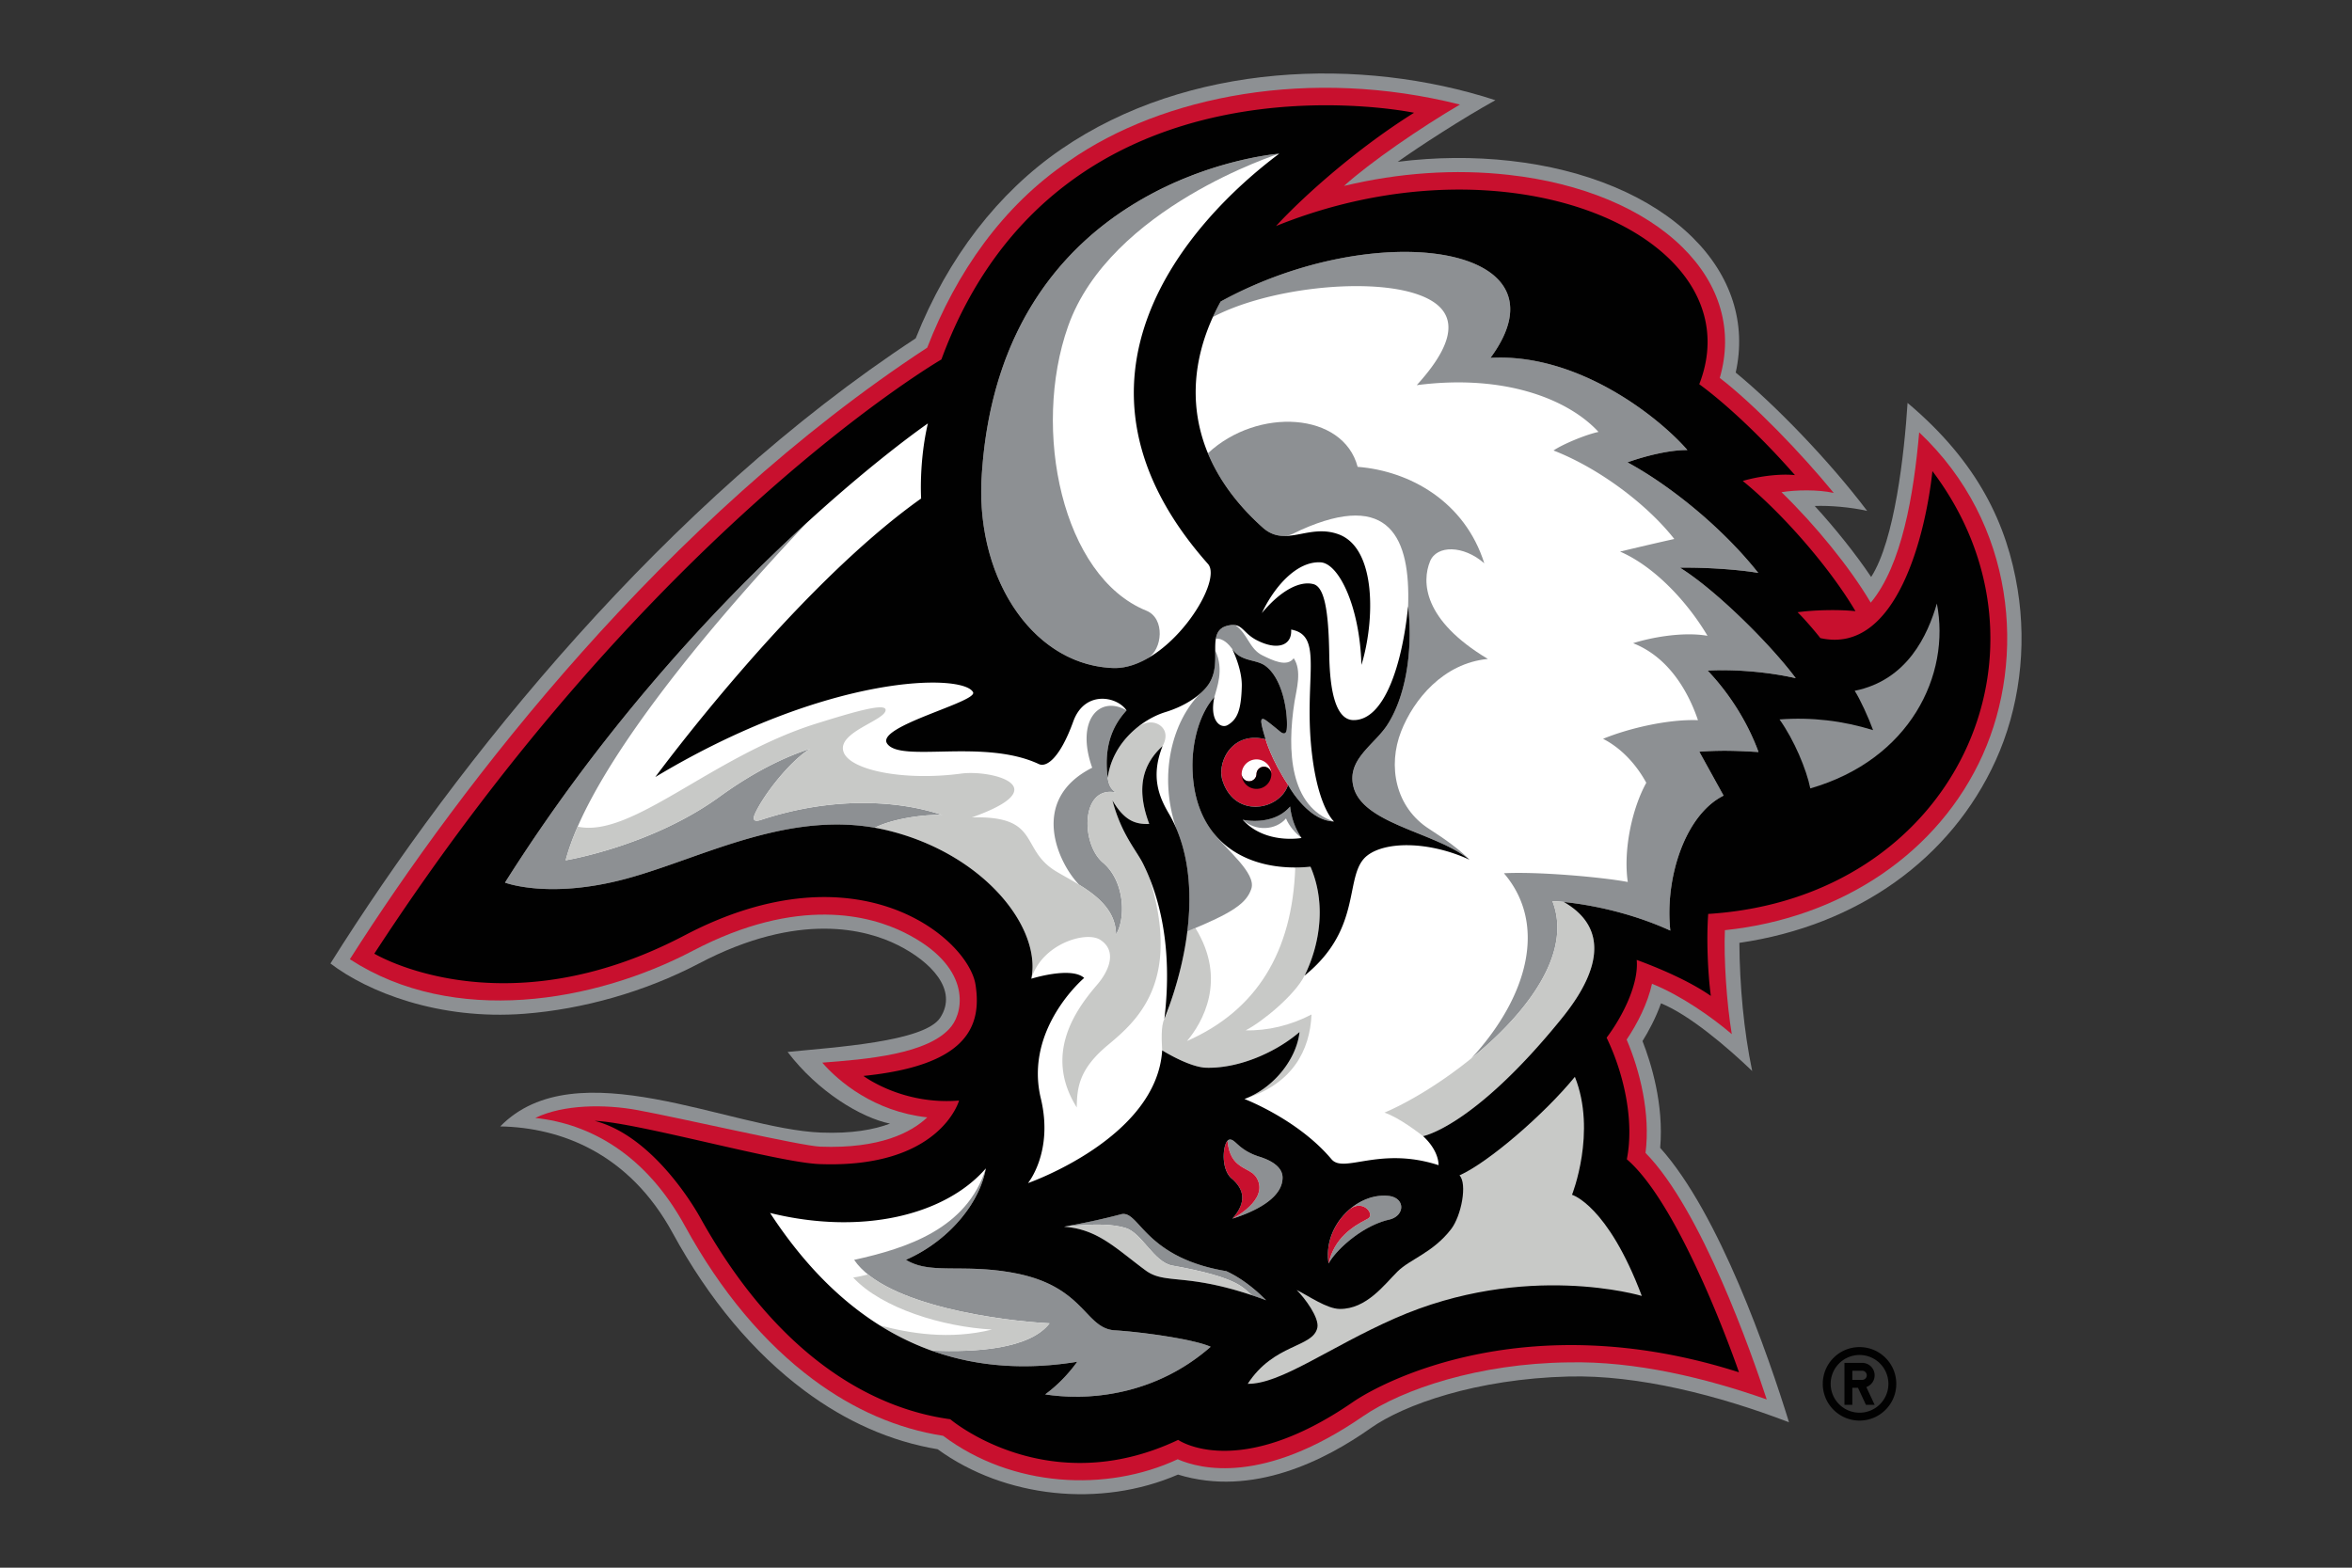
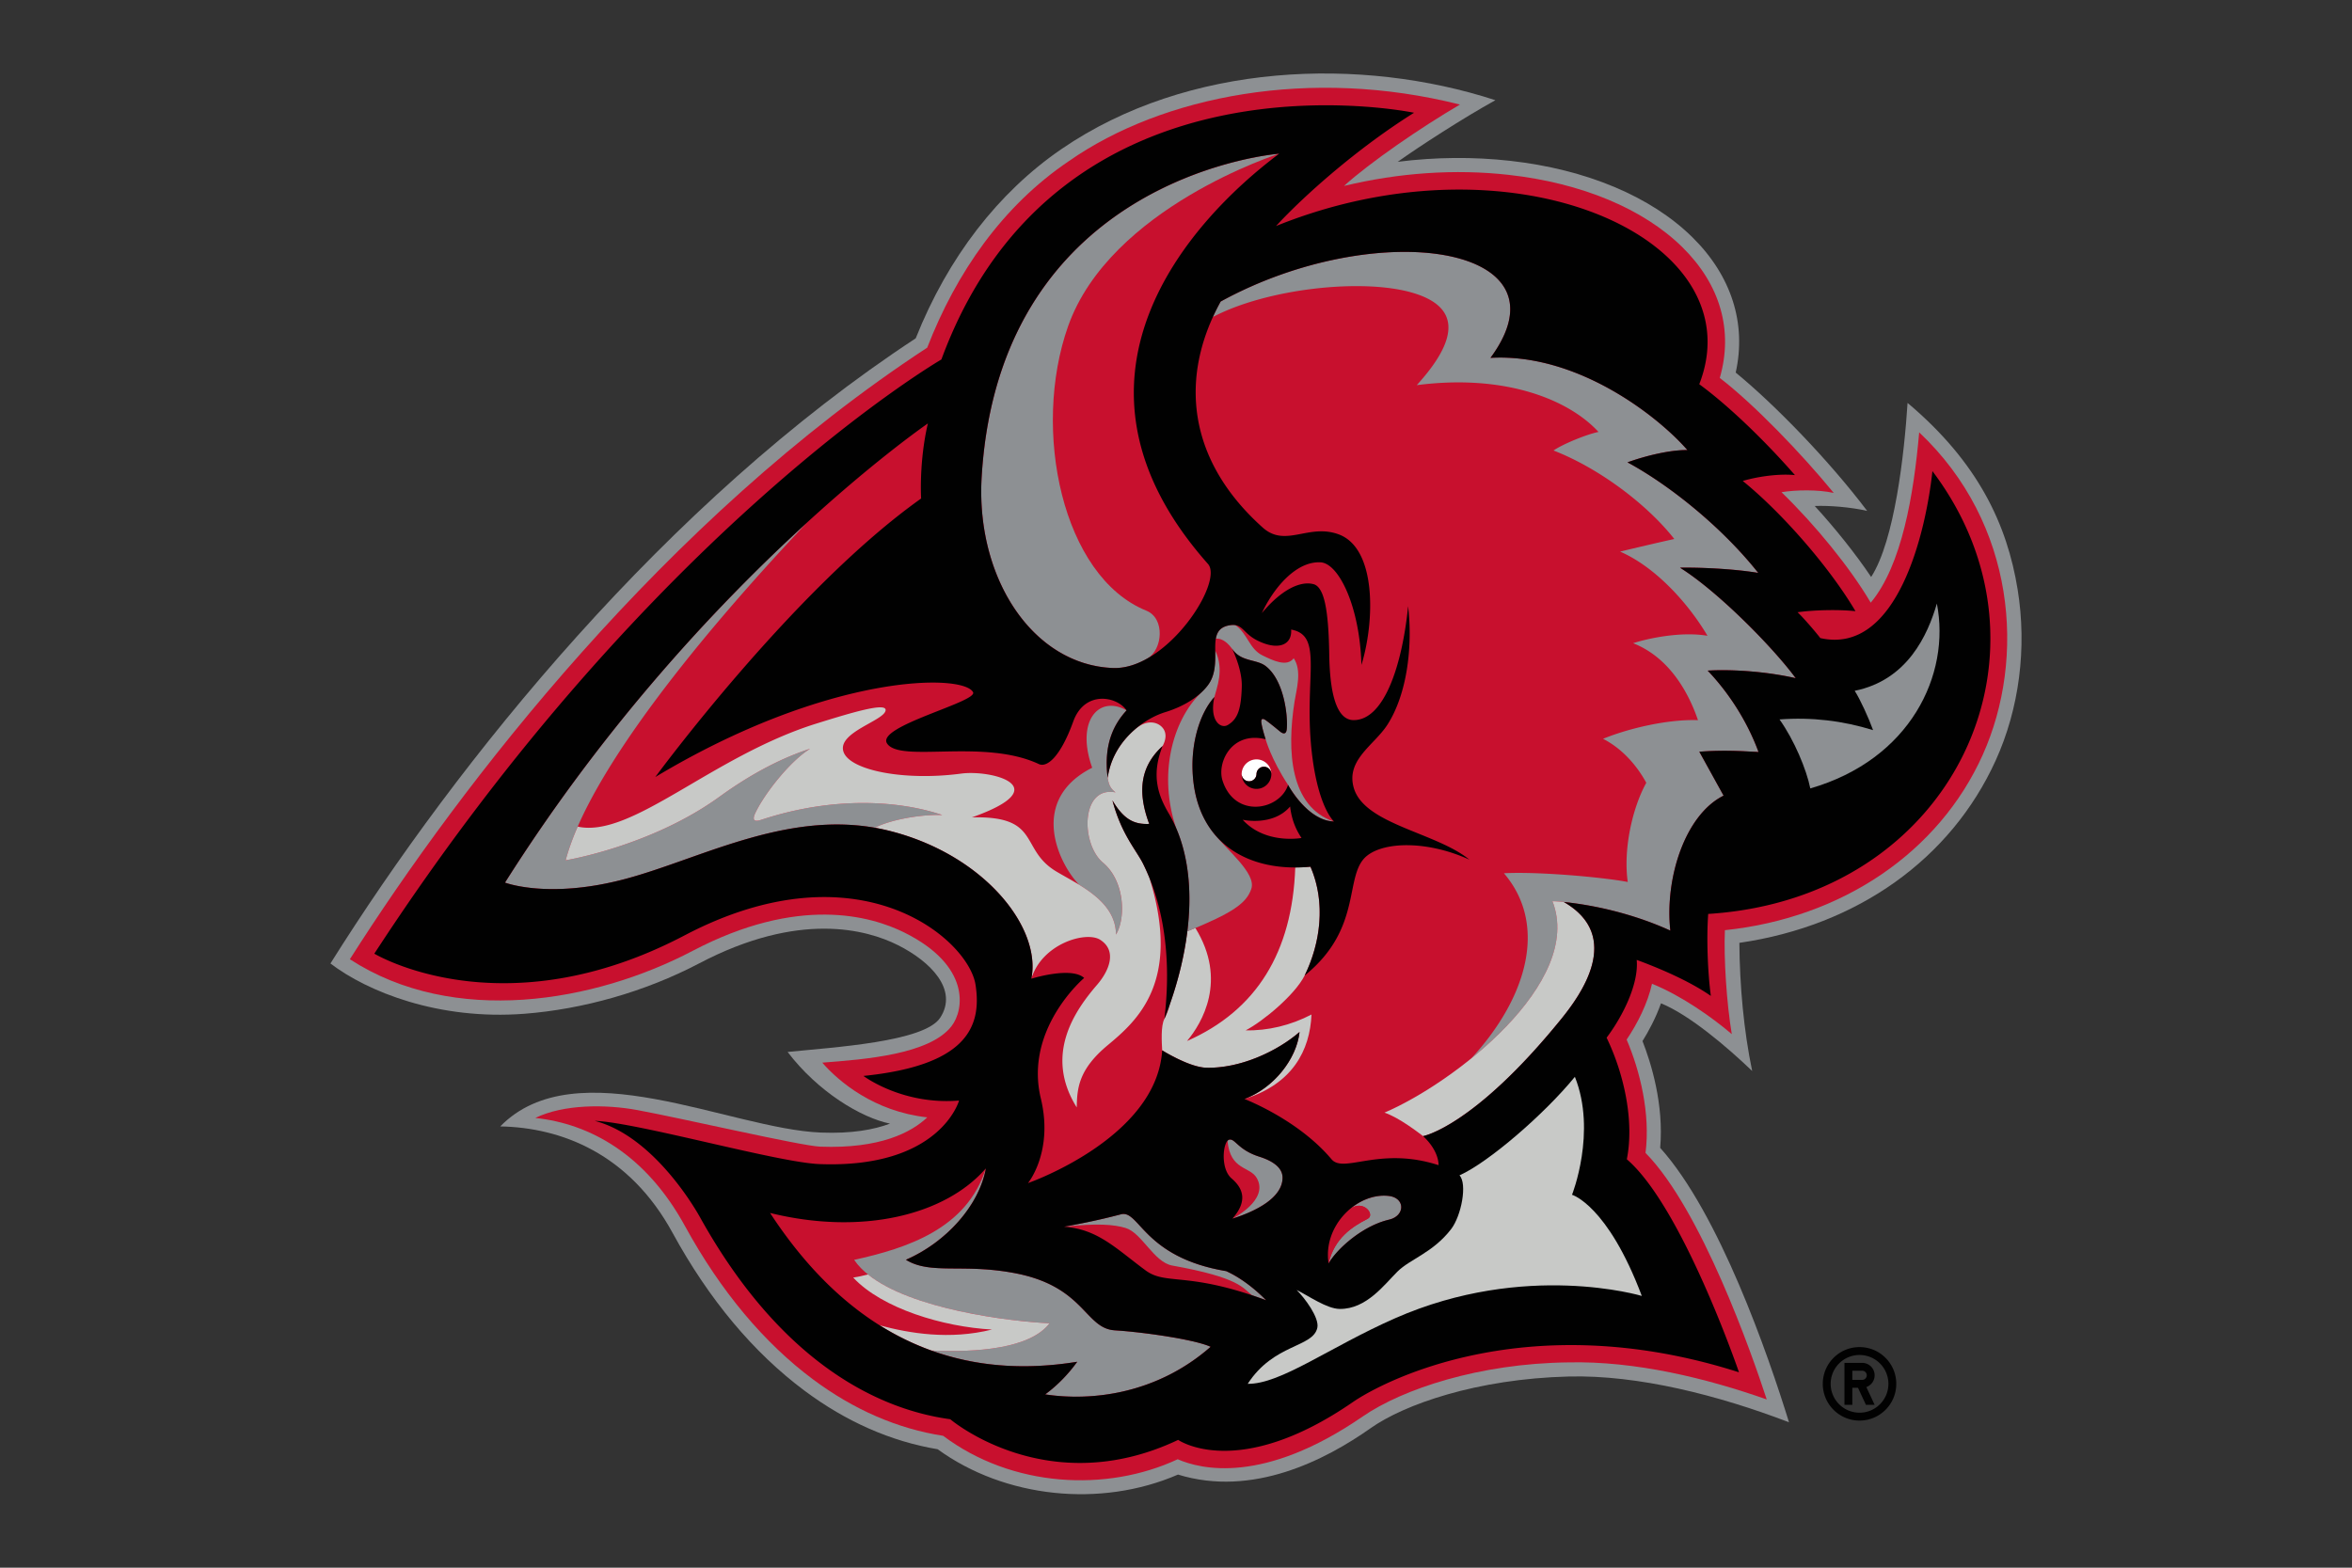
<svg xmlns="http://www.w3.org/2000/svg" viewBox="0 0 960 640" xml:space="preserve" width="960" height="640">
  <rect x="0" y="0" width="960" height="640" fill="#333333" stroke="none" />
  <path fill="#010101" d="M758.996 549.942c-8.282 0-15.005 6.713-15.005 15.001 0 8.278 6.723 15.001 15.005 15.001 8.281 0 14.995-6.723 14.995-15 0-8.289-6.713-15.002-14.995-15.002zm0 26.783a11.772 11.772 0 0 1-11.782-11.782c0-6.51 5.264-11.774 11.782-11.774 6.51 0 11.78 5.264 11.78 11.774 0 6.512-5.27 11.782-11.78 11.782zm6.164-15.259a5.085 5.085 0 0 0-5.09-5.082h-7.228v17.122h3.213v-6.954h2.305l3.247 6.954h3.553l-3.39-7.25a5.095 5.095 0 0 0 3.39-4.79zm-5.09 1.872h-4.016v-3.747h4.015c1.033 0 1.878.839 1.878 1.875a1.878 1.878 0 0 1-1.878 1.872z" />
  <path fill="#8D9093" d="M715.182 437.24c-10.224-9.825-25.693-22.97-37.226-27.64-2.185 6.153-5.165 11.588-7.548 15.415 3.445 8.774 8.768 25.72 7.217 43.59 24.05 26.735 44.03 84.313 52.58 112.03-28.829-11.042-61.607-19.406-89.938-18.683-37.658.96-67.162 11.451-80.774 21.054-18.555 13.092-48.224 28.35-78.68 18.979-31.618 13.72-70.757 9.54-98.095-10.34-19.047-3.188-37.317-11.221-54.319-23.888-20.825-15.513-39.001-37.191-53.902-64.496-17.646-32.338-45.45-42.962-70.314-43.413 30.968-31.648 93.784 1.027 130.813 2.51 12.627.508 21.735-1.184 28.281-3.648-11.797-2.396-29.428-12.991-41.803-29.256 18.702-1.912 55.861-4.079 62.297-13.991 7.423-11.433-3.934-22.92-17.236-29.604-12.786-6.423-40.332-14.002-81.127 7.418-22.206 11.659-47.572 18.754-71.382 20.586-35.048 2.696-64.04-9.003-79.153-20.528 52.242-83.245 137.011-188.358 238.893-255.217 13.194-33.167 33.8-59.618 59.3-77.137 51.982-35.713 122.734-37.86 177.31-20.077-13.208 7.309-30.975 18.809-39.867 25.15 15.485-1.937 30.863-2.08 45.933-.393 31.066 3.478 57.468 14.56 74.342 31.204 15.942 15.725 22.134 35.207 17.671 55.234 16.091 13.207 37.982 35.755 53.66 56.468-6.798-1.555-15.444-2.234-21.407-2.008 8.468 9.238 16.84 19.763 23.03 28.988 9.636-14.972 13.533-50.406 14.865-71.06 28.902 24.328 40.654 49.781 44.928 76.16 3.857 23.815.672 48.614-8.973 69.826-18.236 40.113-56.332 67.432-104.606 74.439.127 17.518 1.8 35.91 5.23 52.327z" />
  <path fill="#C8102E" d="M384.967 586.168c28.141 21.131 66.74 23.097 95.725 9.564 9.344 4.073 34.949 10.48 75.532-17.473 16.19-11.152 47.5-21.664 83.977-22.072 27.267-.609 56.14 6.408 80.91 15.134-6.003-18.453-26.714-77.56-49.47-100.647 2.038-16.045-2.253-33.521-7.705-46.259 4.392-6.526 8.574-14.734 10.351-22.8 11.953 4.827 24.457 13.641 32.563 20.56-2.084-12.398-3.326-30.97-2.812-42.432 47.86-5.003 87.418-31.791 105.273-71.656 17.615-39.327 13.566-94.294-25.972-131.58-2.209 25.267-7.048 54.33-19.779 69.53l-.09-.154c-8.458-14.31-22.556-31.587-36.331-44.948 5.8-.96 14.868-1.129 21.325.3-13.139-16.074-32.734-36.38-46.515-46.943 5.579-19.274.284-38.038-15.212-53.323-15.957-15.74-41.15-26.245-70.934-29.58-21.94-2.455-44.746-.89-67.238 4.52 10.627-9.612 31.31-23.853 47.326-33.215-60.887-15.39-121.242-3.693-159.544 23.027-27.14 18.32-46.014 45.559-57.892 76.206-107.136 70.17-190.322 178.334-235.658 249.683 42.397 27.547 99.865 17.6 139.93-3.436 43.08-22.619 72.592-14.33 86.397-7.464 27.087 13.469 24.469 31.54 19.213 38.27-8.967 11.48-35.176 13.509-52.721 14.839 6.626 7.662 21.206 19.98 42.859 22.34-6.434 6.08-19.168 12.887-43.698 11.96-7.858-.297-56.282-11.549-74.645-14.935-13.081-2.412-30.123-2.38-41.652 3.216 22.378 2.373 45.097 14.918 61.073 44.093 14.745 26.924 32.51 47.907 52.288 62.642 16.657 12.408 34.52 20.152 53.126 23.033z" />
-   <path fill="#FFF" d="M775.642 332.118c-31.068 26.346-38.255 27.497-78.15 33.887l-.453.072-5.673.908-.312 5.738c-.431 7.989-.366 14.821.27 21.625-6.412-3.352-13.549-6.503-20.841-9.165l-10.573-3.857 1.042 11.204c.602 6.49-3.872 17.517-10.878 26.816l-2.616 3.473 1.89 3.914c5.259 10.87 7.234 37.45 7.551 46.776l.107 3.127 2.376 2.039c14.153 12.13 30.085 48.04 38.884 70.81-33.127-8.608-65.513-9.837-96.463-3.629-31.764 6.372-50.274 18.343-53.662 20.678-41.373 28.515-62.072 16.156-63.242 15.414l-3.318-2.33-3.748 1.775c-48.373 22.94-83.883-6.184-85.37-7.436l-1.653-1.387c-.017-.015-2.16-.254-2.16-.254-30.812-3.428-66.25-29.19-75.104-44.883-15.916-28.207-29.929-46.09-41.135-57.42 4.883 1.082 9.96 2.242 14.99 3.39 19.36 4.422 37.646 8.598 46.84 8.948 54.31 2.053 63.708-29.809 64.08-31.166l2.704-9.82-10.152.835c-4.86.399-9.36.1-13.396-.58 10.14-3.248 17.46-7.872 22.142-13.949 5.477-7.111 7.305-15.88 5.584-26.81-1.837-11.668-13.768-24.88-29.687-32.878-16.216-8.146-50.696-17.995-99.409 7.583-55.426 29.102-97.201 17.454-112.92 10.906 109.75-165.549 223.486-232.896 224.637-233.565l2.218-1.29c.003-.002.888-2.41.888-2.41 36.111-98.17 127.72-101.855 166.82-98.606-17.894 13.03-33.237 27.214-42.144 36.835l7.894 11.44c64.883-26.231 127.377-13.275 153.237 12.232 8.896 8.774 17.887 23.386 10.206 43.166l-1.978 5.09 4.404 3.229c9.282 6.809 19.362 16.27 27.86 25.108a70.326 70.326 0 0 0-7.911 1.814l-13.015 3.827 10.542 8.537c12.383 10.031 26.652 25.627 37.055 40.138-3.866.12-7.722.41-11.137.862l-13.015 1.726 8.496 9.912 9.065 10.573 1.507 1.757c-.025-.03 2.227.507 2.227.507 9.186 2.182 18.03.518 25.576-4.814 15.004-10.6 22.552-33.602 26.237-50.966 24.109 45.823 4.659 101.994-17.214 120.544z" />
  <path fill="#8D9093" d="M732.95 276.862c-9.42-12.773-31.885-35.52-47.244-45.112 10.273-.156 23.412.692 31.944 2.132-14.975-18.902-36.505-36.025-53.377-45.135 7.547-2.719 17.55-5.131 24.47-5.005-11.667-13.463-44.67-39.685-80.385-37.65 33.963-46.058-46.398-57.926-110.131-22.994a92.756 92.756 0 0 0-3.173 6.323c21.706-11.495 61.095-16.057 81.863-9.79 16.857 5.09 20.592 16.47 1.346 37.608 36.31-4.705 62.194 6.032 74.184 19.095-4.955 1.01-14.62 4.993-18.357 7.58 19.024 7.387 38.578 22.42 49.293 36.125-7.237 1.609-15.673 3.6-22.125 5.144 14.714 6.411 28.024 21.415 35.68 34.38-10.198-1.776-23.337.768-30.366 3.023 14.996 5.882 22.795 20.548 26.479 31.424-11.991-.45-27.928 3.195-38.74 7.606 7.93 4.065 13.863 11.017 17.644 17.952-5.73 10.358-9.46 27.255-7.56 40.501-10.15-1.944-36.598-4.317-50.549-3.567 17.769 20.763 9.916 50.293-13.297 75.572 22.257-18.04 41.477-42.704 33.102-64.18 0 0 3.032.05 7.695.69v.003c14.667 1.871 28.952 6.066 40.423 11.33-2.32-21.339 5.988-47.28 21.736-55.102l-9.903-17.93c10.41-.798 18.144-.175 24.155.114-3.948-10.812-10.844-22.792-20.744-33.23 11.342-.638 25.245.634 35.936 3.093z" />
  <path fill="#C8C9C7" d="M565.077 454.233c5.924 1.94 14.165 8.361 15.776 9.58 0 0 20.61-3.732 56.343-47.761 7.845-9.666 25.468-33.74 1.096-47.822-1.905-.243-4.64-.335-4.64-.335 12.992 33.321-40.441 74.32-68.575 86.338z" />
  <path fill="#8D9093" d="M566.715 488.217c-5.5-.58-11.123 1.537-15.619 5.3 5.44-3.995 10.342 2.435 7.12 4.064-6.152 3.11-13.633 7.9-15.921 18.213 3.136-5.651 13.62-15.314 24.686-17.885 6.61-1.535 6.677-8.96-.266-9.692z" />
  <path fill="#C8102E" d="M558.215 497.581c3.223-1.629-1.68-8.06-7.119-4.064-6.185 5.186-10.225 13.504-8.801 22.277 2.288-10.313 9.77-15.102 15.92-18.213z" />
  <path fill="#8D9093" d="M514.046 472.217c-8.795-2.763-9.909-7.559-12.344-6.952-.244.06-.475.221-.69.46 1.154 12.209 9.14 10.27 11.972 15.232 5.131 8.995-9.96 16.544-9.96 16.544 9.178-2.871 20.51-8.38 20.471-16.774-.018-4.323-4.597-6.986-9.449-8.51z" />
-   <path fill="#C8102E" d="M512.984 480.957c-2.832-4.962-10.818-3.024-11.972-15.232-2.015 2.25-2.598 11.692 1.67 15.357 4.015 3.448 7.231 8.632.343 16.42 0 0 15.09-7.55 9.96-16.545z" />
  <path fill="#010101" d="M434.407 500.824s.056-.023.134-.058c-.145.035-.196.055-.134.058z" />
  <path fill="#8D9093" d="M500.5 518.932c-33.763-5.624-35.457-25.178-42.967-23.197-12.138 3.2-21.671 4.729-22.992 5.031-.078.035-.134.058-.134.058 13.286-1.532 20.428-.926 25.068.502 6.613 2.035 11.53 13.987 18.981 15.323 27.683 4.957 28.847 9.273 32.566 12.128 1.834.615 3.753 1.29 5.765 2.037-3.63-3.676-9.414-8.733-16.286-11.882zM439.682 555.933c-3.264 4.563-7.7 9.366-13.068 13.32 19.106 2.925 45.685-.249 67.533-19.438-7.065-3.165-28.436-6.063-39.1-6.713-12.27-.747-12.246-17.823-40.638-23.311-21.258-4.111-34.59.74-44.644-5.494 16.555-7.206 29.949-22.295 32.62-37.299-7.758 24.669-32.17 32.58-53.75 37.336 12.765 18.866 60.913 24.969 79.756 25.9-7.887 10.314-29.658 11.99-48.267 11.11 17.145 6.17 36.867 8.284 59.558 4.59z" />
  <path fill="#C8C9C7" d="M428.391 540.234c-16.7-.825-56.414-5.715-74.115-19.949-2.059.55-4.222 1.017-6.033 1.27 11.8 12.662 36.722 20.12 56.643 21.223-17.348 4.32-33.687 1.541-45.814-1.714 6.546 4.103 13.553 7.582 21.052 10.28 18.61.88 40.38-.796 48.267-11.11z" />
-   <path fill="#8D9093" d="M583.498 338.521c-14.078-8.934-17.13-25.888-11.593-39.973 5.101-12.978 17.18-27.791 35.382-29.538-26.509-15.885-27.015-31.52-23.581-39.88 2.723-6.634 13.574-6.634 22.126.828-7.93-25.15-30.308-37.696-51.693-39.374-5.916-22.408-40.79-24.47-61.112-5.554 4.386 10.587 11.743 20.82 22.37 30.34 2.909 2.603 5.813 3.415 8.808 3.435 2.372-.004 4.793-1.578 6.73-2.444 36.45-16.3 44.757 3.535 43.806 31.115 1.97 17.065-.594 36.206-8.48 48.432-5.32 8.248-16.899 14.239-13.739 25.597 4.184 15.032 33.512 18.254 47.244 29.443-3.39-3.56-9.671-8.242-16.268-12.427zM524.903 334.127c1.228 3.088 3.872 6.056 6.323 7.973-2.324-3.528-4.02-7.427-4.65-12.843-7.058 8.213-19.35 5.408-19.35 5.408 5.144 4.796 13.495 4.373 17.677-.538z" />
  <path fill="#C8C9C7" d="M507.945 448.658c19.6-6.16 26.72-19.778 27.365-34.493-8.443 4.429-17.938 6.688-26.866 6.463 7.006-3.618 20.099-14.473 24.047-22.356 6.412-13.078 8.785-29.692 2.4-44.443-2.105.205-4.176.3-6.213.301-1.174 34.53-15.811 58.365-44.181 70.86 6.135-7.288 16.578-24.86 3.41-46.148l-3.273 1.339c-1.22 9.988-3.723 20.057-7.066 29.594-.788 3.028-1.48 4.633-2.312 6.199-1.511 2.844-1.06 9.626-.895 12.822 0 0 11.02 6.92 18.003 7.099 13.644.348 28.739-6.537 38.063-14.589-1.187 11.02-10.51 22.887-22.482 27.352z" />
  <path fill="#8D9093" d="M510.74 362.87c2.166-6.415-10.317-16.05-15.747-23.224-4.934-6.515-8.05-14.755-8.262-26.166-.214-11.527 3.29-22.717 8.941-28.934.85-3.504 4.142-11.078.343-18.986.208 10.962-1.658 13.08-6.115 17.54-11.496 11.501-17.131 33.327-9.864 54.917 5.387 12.482 6.43 27.247 4.593 42.207 18.645-7.591 24.141-11.514 26.11-17.354z" />
-   <path fill="#C8C9C7" d="M511.022 528.777c-3.72-2.855-4.883-7.171-32.566-12.128-7.452-1.335-12.368-13.288-18.98-15.323-4.641-1.428-11.783-2.035-25.07-.502 13.778.944 21.37 9.134 33.243 17.849 7.83 5.749 16.065.974 43.377 10.106l-.004-.002z" />
  <path fill="#8D9093" d="M384.62 332.734c-17.225-5.834-44.075-7.894-73.908 1.95-3.068 1.012-3.747.001-2.368-2.889 3.823-8.005 14.292-21.214 22.323-26.124-7.358 2.384-20.28 7.48-36.952 19.564-27.959 20.265-62.833 25.971-62.833 25.971 9.58-36.25 56.017-92.973 98.63-137.97l-.073.066a70.354 70.354 0 0 1-2.515 2.307c-34.218 31.572-80.092 80.24-120.806 144.708 0 0 17.93 6.914 49.498-1.597 29.85-8.049 64.4-27.31 101.444-20.8 6.58-3.378 19.13-5.527 27.56-5.186zM455.51 381.53c4.106-6.79 3.541-21.823-5.315-29.366-9.114-7.658-9.114-31.394 5.128-28.681-1.53-1.241-2.698-2.365-3.204-5.953l-.004.017c-1.878-14.747 3.32-22.716 7.706-27.543-11.168-6.362-20.887 4.15-14.025 23.415-26.147 13.222-13.729 39.187-5.318 47.776 7.626 4.687 14.966 10.714 15.031 20.336z" />
  <path fill="#C8C9C7" d="M235.797 337.461c-2.112 4.834-3.777 9.436-4.915 13.745 0 0 34.874-5.706 62.833-25.971 16.673-12.083 29.595-17.18 36.952-19.565-8.031 4.91-18.5 18.12-22.323 26.125-1.38 2.89-.701 3.901 2.368 2.888 29.834-9.843 56.683-7.783 73.909-1.95-8.43-.34-20.981 1.809-27.56 5.186l-.01-.001c1.914.336 3.833.739 5.758 1.217 38.703 9.615 62.373 39.438 58.146 60.42v-.002c4.345-14.32 22.35-19.577 28.096-15.892 7.061 4.528 3.639 12.676-1.248 18.356-8.84 10.271-21.867 28.442-8.316 50.085.125-7.853.78-15.528 12.589-25.364 11.945-9.95 30.248-25.768 17.129-68.216a82.624 82.624 0 0 0-2.577-5.776c-2.82-5.704-8.932-12.14-12.567-25.98 4.651 7.85 8.947 9.885 15.011 9.586-5.595-14.92-2.447-24.567 5.465-31.8 1.53-2.799 1.808-5.877-.565-8.025-2.122-1.919-6.19-2.713-10.713 1.224-5.36 4.624-9.957 11.249-11.14 19.779.505 3.588 1.674 4.712 3.203 5.953-14.24-2.713-14.24 21.022-5.127 28.681 8.907 7.485 9.421 22.576 5.314 29.366-.094-13.72-14.982-20.138-24.398-25.773-15.122-9.049-5.967-22.78-34.41-22.067 35.055-12.41 8.08-19.53-4.386-17.874-23.23 3.09-45.497-1.318-48.031-8.908-2.673-8.005 17.002-12.755 17.197-17.016.147-3.196-13.804.992-28.156 5.467-42.706 13.317-75.476 46.954-97.528 42.102z" />
  <path fill="#8D9093" d="M467.904 249.307c-34.385-13.914-46.87-73.825-31.965-116.072 17.13-48.546 86.177-70.491 86.177-70.491-.908.092-1.806.194-2.703.297-17.285 2.231-111.907 19.533-118.729 131.487-2.529 41.482 20.882 76.925 53.573 78.186 4.743.183 9.558-1.32 14.09-3.921 6.196-3.556 7.319-16.346-.443-19.486z" />
  <path fill="#C8102E" d="M516.583 301.793s2.18 8.028 9.16 18.636c-3.392 10.43-21.782 13.912-26.773-1.834-2.288-7.226 3.696-20.236 17.613-16.802z" />
  <path fill="#FFF" d="M506.799 315.999a3.031 3.031 0 0 0 6.06 0 3.032 3.032 0 0 1 6.063 0 6.062 6.062 0 0 0-12.123 0z" />
  <path fill="#8D9093" d="M501.662 255.294c-3.62.678-4.937 2.719-5.403 5.48 2.93-.394 5.376 2.384 6.626 4.062 3.636 5.47 9.828 4.156 13.64 7.024 7.568 5.694 9.196 20.386 8.687 25.769-.21 2.246-1.44 2.077-2.766.993-1.385-1.133-3.582-2.966-5.633-4.475-1.687-1.241-2.196-.587-1.945 1.071.372 2.446 1.715 6.575 1.715 6.575s2.18 8.028 9.16 18.636l.024.04c.465.853 8.077 14.477 18.546 14.88-17.736-6.117-19.14-28.548-15.923-48.961.774-4.906 3.111-12.579-.337-17.665-2.768 3.73-8.497.932-12.793-1.174-5.376-2.632-6.06-8.981-11.063-12.347-.705-.114-1.524-.097-2.535.092z" />
  <path fill="#010101" d="M788.745 192.33c-2.705 25.114-14.378 75.217-45.762 68.163-1.866-2.45-6.654-8.046-9.283-10.555 7.29-.967 16.955-1.136 23.639-.431-10.754-18.195-30.193-40.348-46.014-53.161 6.778-1.993 15.368-3.01 21.307-2.378-10.573-12.16-25.83-27.42-39.052-37.116 23.054-59.36-75.503-103.892-172.749-64.579 11.913-12.866 33.387-31.854 56.33-46.24 0 0-144.677-30.413-192.913 100.717 0 0-117.982 68.458-231.462 242.575 0 0 52.288 31.58 126.632-7.456 71.134-37.35 115.822 1.495 118.751 20.101 2.85 18.102-4.712 33.082-45.736 37.273 0 0 15.772 11.966 39.022 10.052 0 0-7.65 27.803-56.946 25.939-17.151-.649-74.523-17.059-91.769-17.651 22.362 5.767 39.008 32.2 43.037 39.45 30.977 55.72 69.18 77.872 102.085 82.36 0 0 39.632 33.753 93.022 8.434 0 0 24.231 17.01 71.298-15.431 12.177-8.393 71.343-39.708 157.61-12.165 0 0-23.11-67.535-45.776-86.963 3.113-15.682-1.181-35.009-8.257-49.636 6.737-8.94 13.18-22.106 12.283-31.761 11.155 4.096 22.37 9.204 30.267 14.708-1.34-10.251-1.794-23.815-1.078-33.472 101.007-6.392 146.668-107.775 91.514-180.777zm-388.06 2.198C408.195 71.28 522.115 62.744 522.115 62.744c-37.032 27.743-95.586 92.473-29.06 167.486 6.508 7.34-16.758 43.334-38.799 42.484-32.691-1.261-56.102-36.703-53.572-78.186zm93.462 355.287c-21.847 19.19-48.427 22.363-67.533 19.437 5.368-3.953 9.804-8.756 13.069-13.319-60.313 9.817-99.646-21.378-125.365-60.75 37.248 9.196 71.325 1.057 88.068-18.185-2.672 15.004-16.066 30.093-32.62 37.3 10.053 6.234 23.385 1.382 44.643 5.493 28.392 5.488 28.368 22.564 40.638 23.31 10.665.651 32.035 3.549 39.1 6.714zm-26.498-31.142c-11.873-8.715-19.465-16.905-33.242-17.849-.627-.043 9.646-1.536 23.126-5.09 7.51-1.98 9.204 17.574 42.968 23.198 6.872 3.149 12.655 8.206 16.286 11.882-31.966-11.855-40.78-6.006-49.139-12.141zm55.846-37.946c.04 8.394-11.293 13.903-20.47 16.774 6.888-7.787 3.672-12.97-.343-16.419-4.723-4.056-3.506-15.188-.98-15.817 2.435-.607 3.55 4.189 12.344 6.952 4.852 1.524 9.43 4.187 9.45 8.51zm18.8 35.067c-2.459-15.146 11.35-28.955 24.42-27.577 6.943.732 6.875 8.157.266 9.692-11.067 2.571-21.55 12.234-24.686 17.885zm161.21-190.98c-15.748 7.824-24.055 33.764-21.736 55.102-12.267-5.63-27.75-10.037-43.477-11.686 24.372 14.081 6.749 38.156-1.096 47.821-35.734 44.03-56.343 47.763-56.343 47.763 6.716 6.232 6.308 11.858 6.308 11.858-24.135-7.827-38.657 3.564-43.698-2.433-13.672-16.265-35.518-24.581-35.518-24.581 11.971-4.465 21.295-16.332 22.482-27.352-9.324 8.052-24.419 14.937-38.063 14.589-6.983-.18-18.003-7.099-18.003-7.099-2.209 35.887-54.768 54.194-54.768 54.194s10.501-12.726 5.23-34.59c-6.854-28.435 17.695-49.155 17.695-49.155-5.283-4.809-21.563.31-21.563.31 4.227-20.982-19.443-50.804-58.146-60.42-39.219-9.744-75.805 11.121-107.193 19.585-31.568 8.511-49.498 1.597-49.498 1.597C283.17 238.31 378.723 172.87 378.723 172.87c-3.689 15.848-2.754 30.642-2.754 30.642-52.24 37.068-108.497 113.705-108.497 113.705 71-42.603 125.762-42.234 129.694-34.62 2.037 3.942-39.788 13.911-35.088 20.945 5.357 8.02 39.422-2.156 61.925 8.378 3.44 1.61 8.956-3.239 14.054-17.357 4.637-12.845 17.802-10.368 21.764-4.558-4.386 4.827-9.584 12.796-7.706 27.543 2.077-15.03 14.749-24.154 23.53-26.828 6.917-2.104 13.584-5.946 17.297-10.865 7.01-9.288-1.736-22.6 8.72-24.56 5.537-1.038 5.425 3.031 11.322 6.068 8.418 4.337 14.448 2.162 14.013-4.338 13.727 2.423 4.753 20.665 8.601 51.55 2.676 21.473 8.887 26.785 8.887 26.785-10.896-.264-18.742-14.93-18.742-14.93-3.392 10.43-21.782 13.912-26.773-1.834-2.289-7.226 3.696-20.236 17.613-16.802 0 0-1.343-4.129-1.715-6.575-.251-1.658.258-2.312 1.945-1.07 2.05 1.508 4.248 3.341 5.632 4.474 1.327 1.084 2.557 1.253 2.767-.993.51-5.383-1.12-20.075-8.688-25.769-3.812-2.868-10.003-1.555-13.639-7.024 0 0 4.153 8.154 3.966 15.374-.25 9.743-1.855 13.486-5.738 15.774-2.843 1.673-7.59-1.717-5.44-11.438-5.652 6.217-9.156 17.407-8.943 28.934.557 29.931 21.996 42.893 48.161 40.35 6.385 14.75 4.012 31.364-2.4 44.442 24.384-19.69 15.647-41.415 25.663-49.067 7.705-5.886 25.336-5.716 41.612 1.743-13.732-11.19-43.06-14.411-47.244-29.443-3.16-11.358 8.42-17.35 13.74-25.597 7.884-12.226 10.449-31.367 8.479-48.432-2.327 23.395-9.56 46.594-22.295 46.5-6.705-.048-9.644-10.22-9.896-26.746-.277-18.132-2.008-27.893-6.675-28.814-4.696-1.144-12.286 1.599-20.847 11.889 5.057-10.743 14.212-21.254 23.974-20.74 7.433.39 16.008 18.022 16.685 41.87 5.425-17.518 6.33-47.583-9.341-53.312-12.303-4.498-21.616 5.603-30.949-2.753-30.915-27.686-34.137-61.423-17.17-92.272 63.733-34.932 144.094-23.064 110.13 22.994 35.716-2.035 68.719 24.187 80.385 37.65-6.92-.126-16.923 2.286-24.469 5.005 16.872 9.11 38.402 26.233 53.377 45.135-8.532-1.44-21.671-2.288-31.945-2.132 15.36 9.593 37.825 32.339 47.244 45.112-10.691-2.46-24.594-3.731-35.936-3.093 9.9 10.438 16.796 22.418 20.744 33.23-6.012-.289-13.745-.912-24.156-.114l9.904 17.93zM531.225 342.1s-14.778 2.742-23.999-7.435c0 0 12.292 2.805 19.35-5.408.63 5.416 2.326 9.315 4.65 12.843zm-54.162-9.997c13.521 23.083 9.115 56.425-1.807 83.87 3.631-30.101-2.471-50.784-8.628-63.227-2.82-5.704-8.932-12.14-12.567-25.98 4.652 7.85 8.947 9.885 15.011 9.586-5.595-14.92-2.447-24.567 5.465-31.8-4.973 12.432-1.459 20.752 2.526 27.551zm35.796-10.042a6.061 6.061 0 0 1-6.06-6.062 3.031 3.031 0 0 0 6.06 0 3.032 3.032 0 0 1 6.063 0 6.061 6.061 0 0 1-6.063 6.062z" />
  <path fill="#C8C9C7" d="M569.447 538.166c-26.758 11.765-46.68 26.948-60.175 26.776 10.708-16.517 26.58-14.705 28.415-22.875.904-4.03-5.057-12.088-8.436-15.439 4.814 2.352 12.257 7.677 17.552 7.739 10.969.127 18.315-10.034 23.59-15.25 5.22-5.16 14.46-7.693 21.876-17.298 4.22-5.464 6.707-18.577 3.446-21.987 11.851-5.292 34.722-25.058 47.095-40.225 9.005 22.556-1.165 48.154-1.165 48.154s14.506 4.17 28.484 41.3c0 0-47.454-14.296-100.682 9.105z" />
  <path fill="#8D9093" d="M738.898 321.865c-1.553-7.707-6.566-19.744-12.564-28.163 13.14-.99 25.846.536 38.185 4.37-1.83-5.072-5.254-12.558-7.5-16.057 21.553-4.363 29.806-22.805 33.54-35.619 5.7 29.108-10.913 63.694-51.661 75.469z" />
</svg>